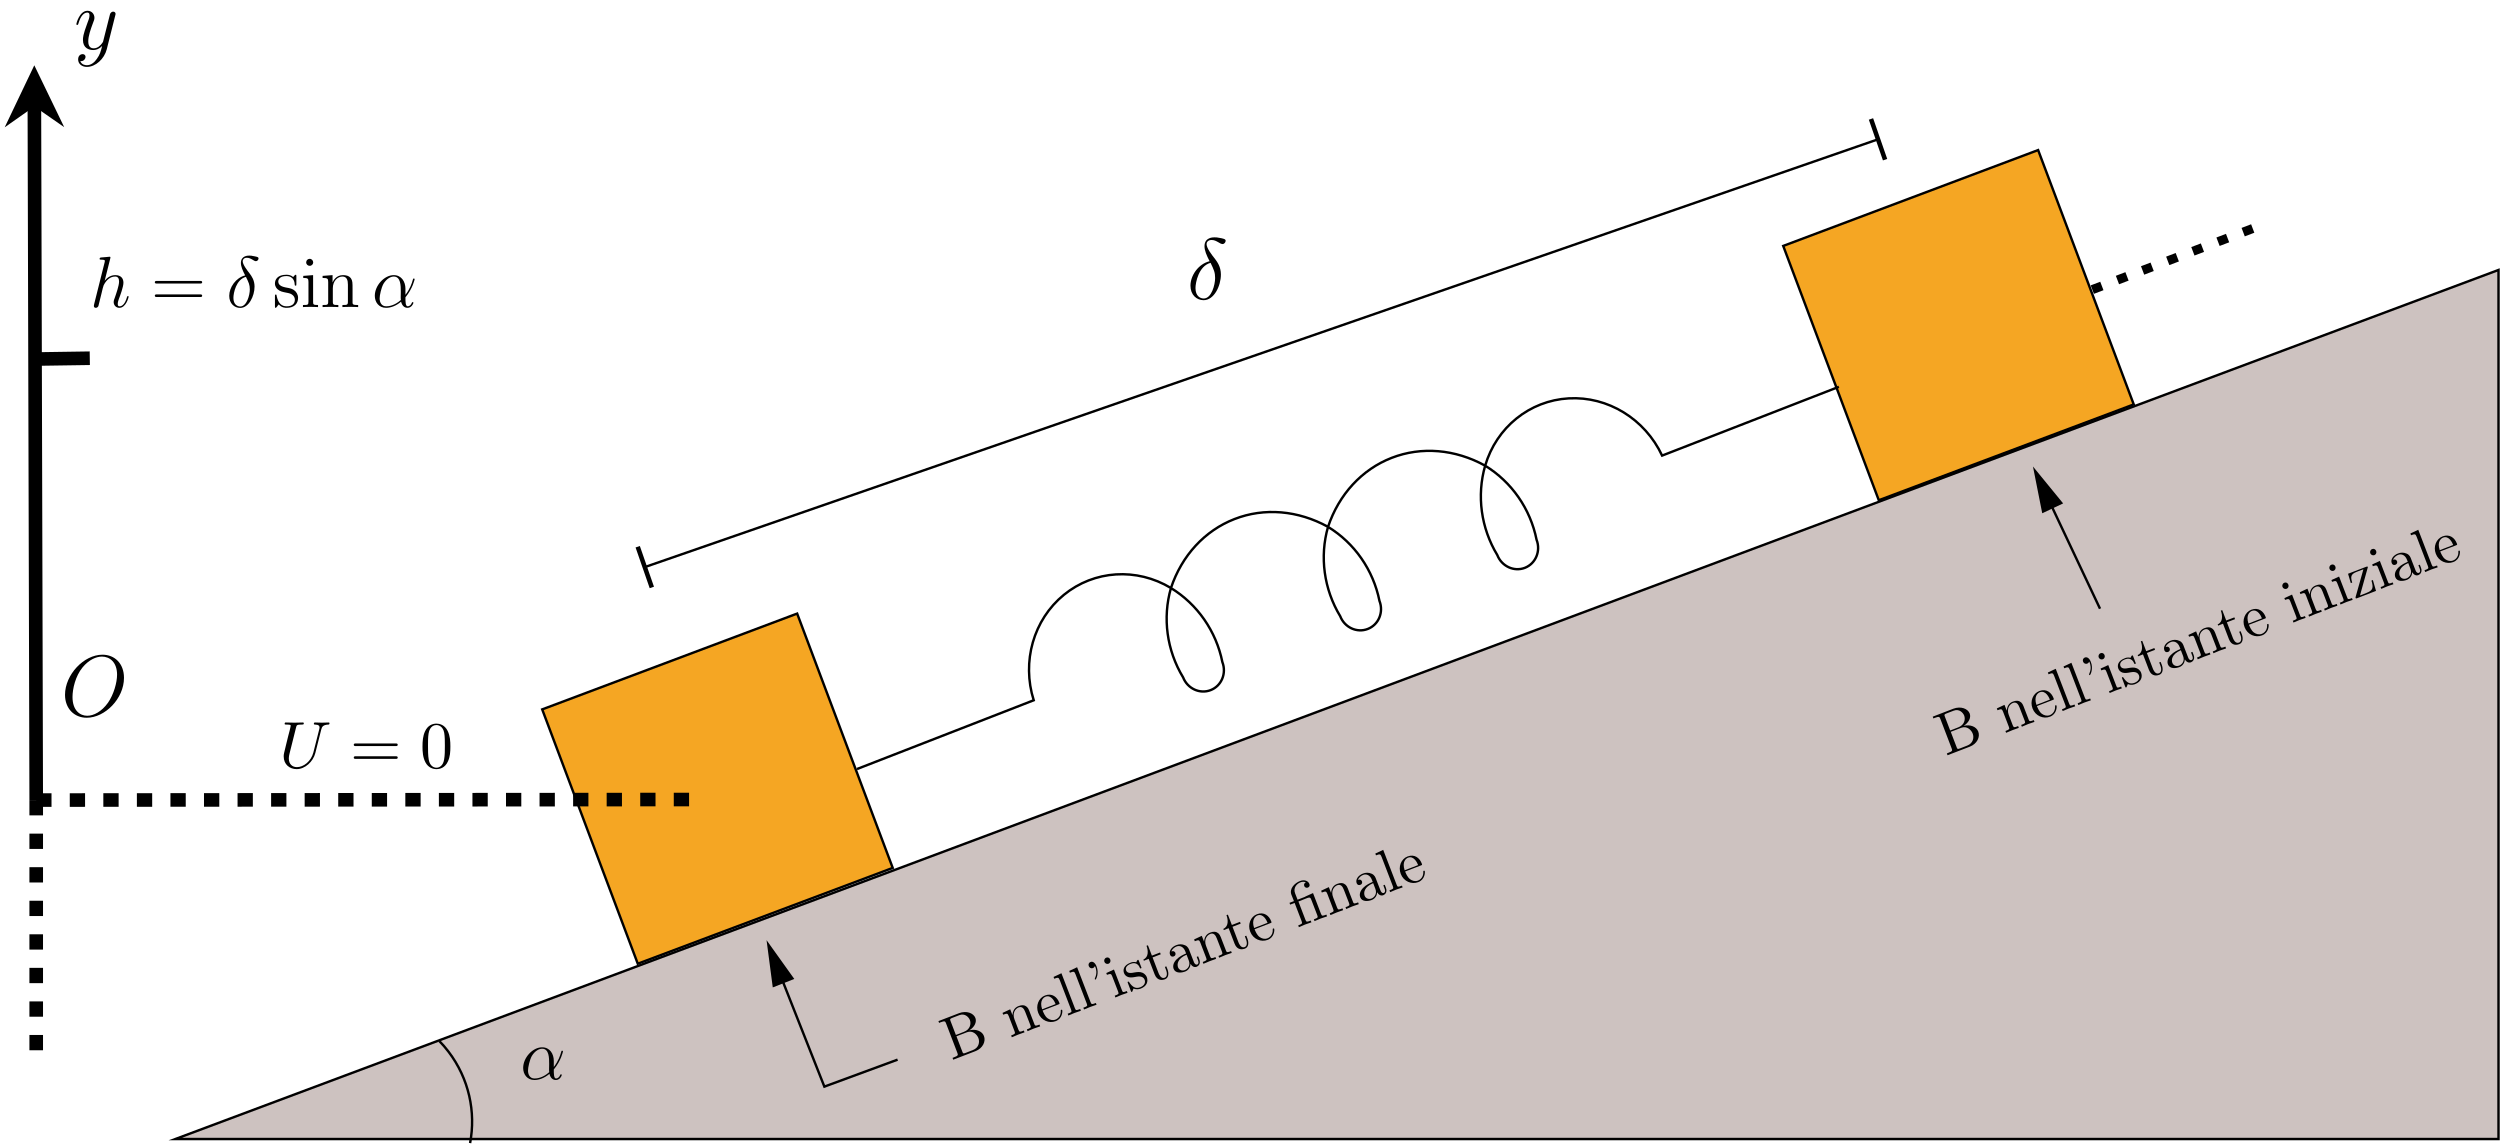
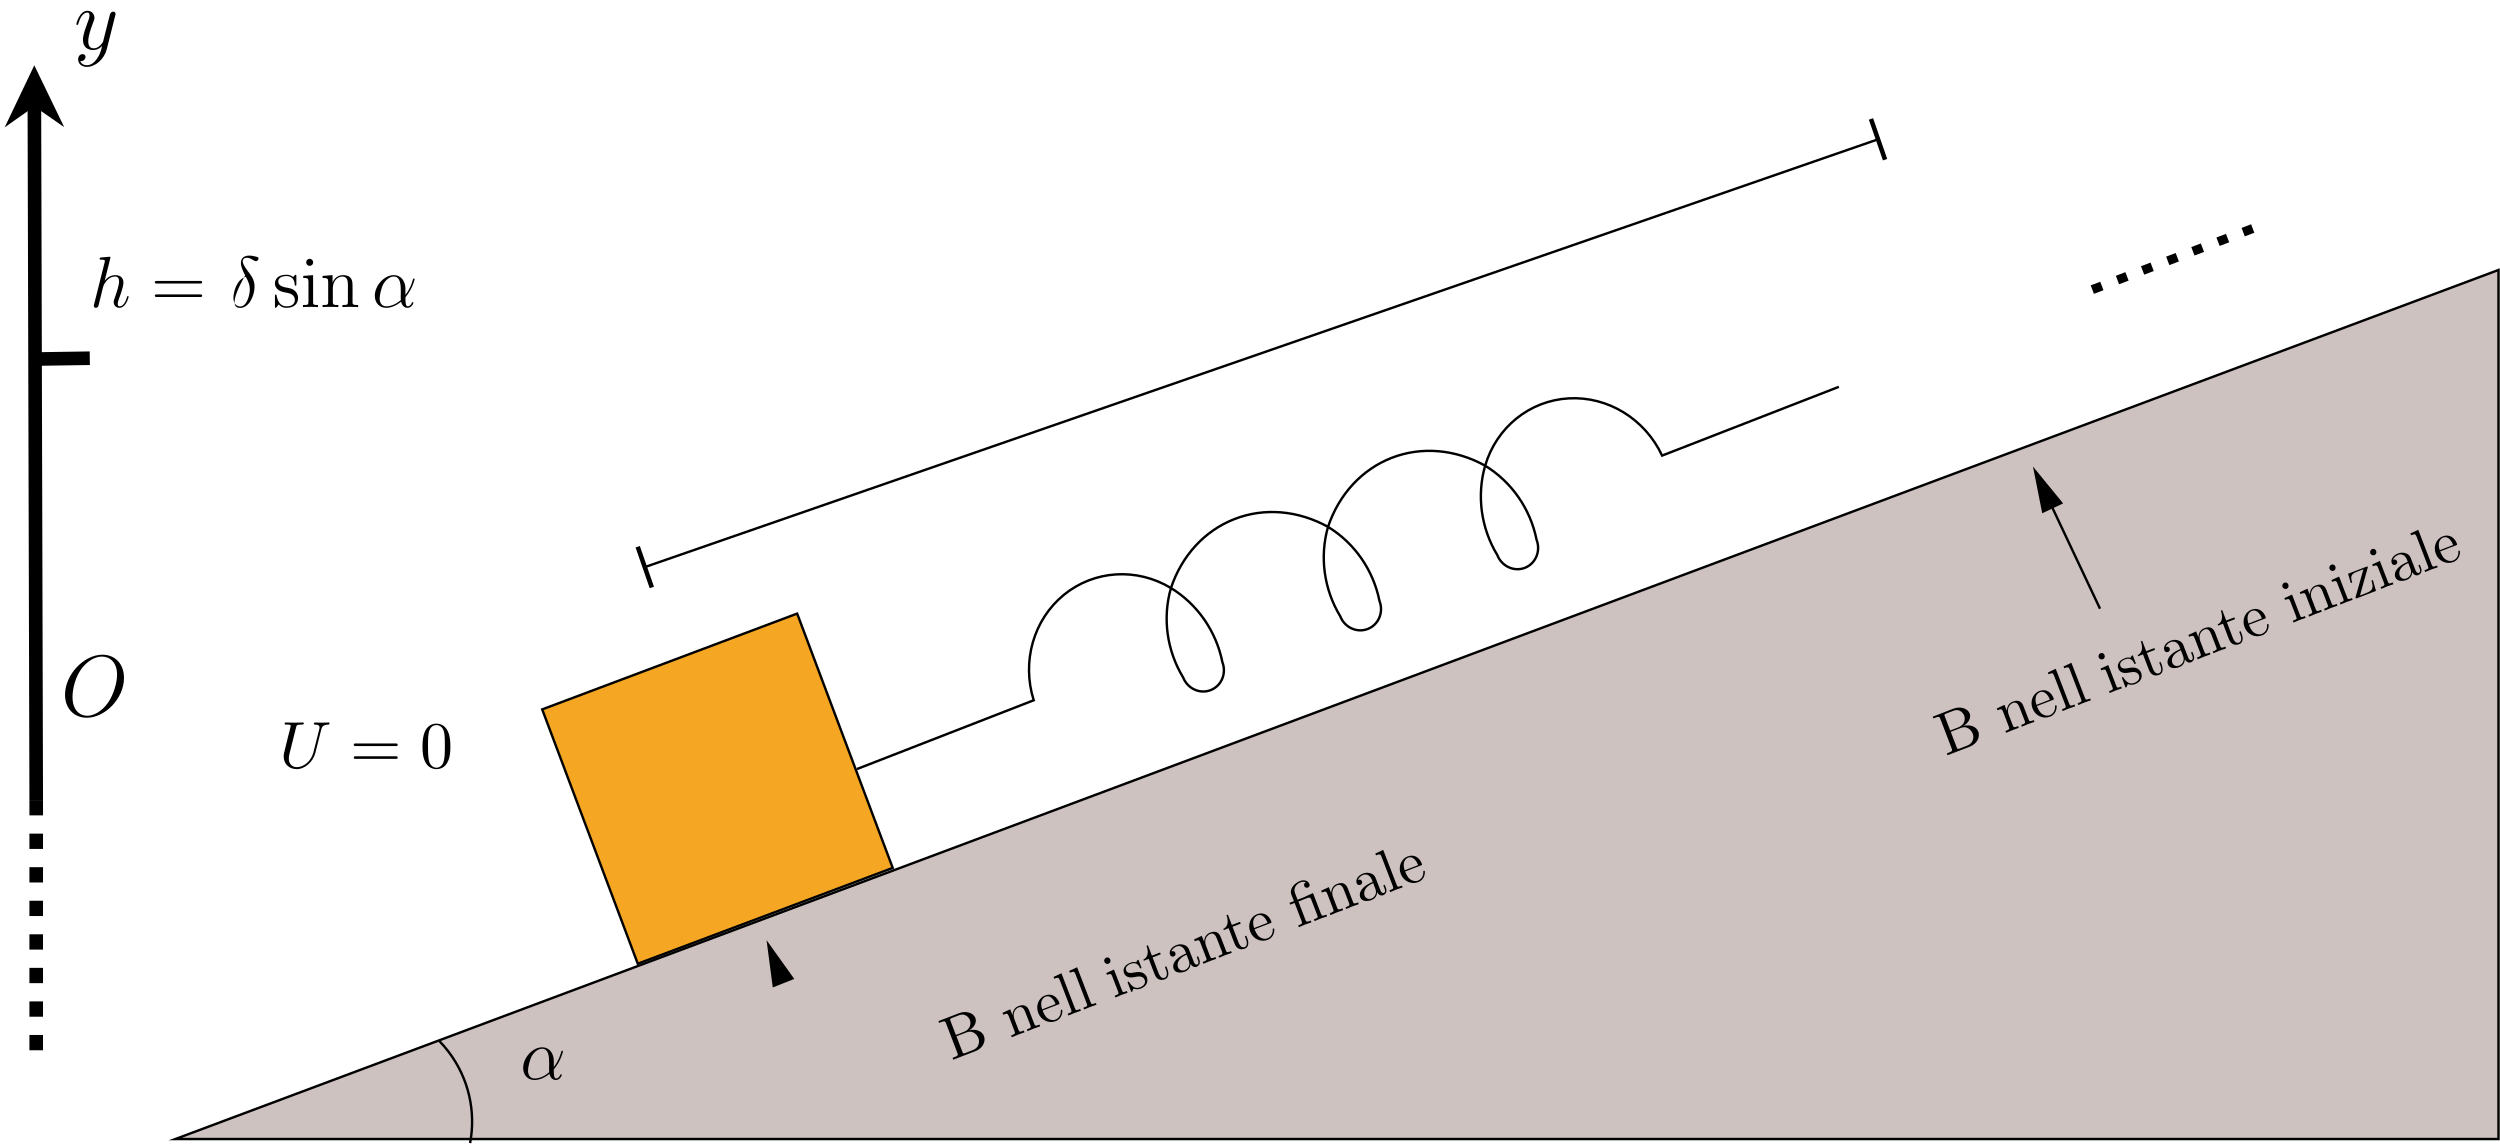
<svg xmlns="http://www.w3.org/2000/svg" xmlns:xlink="http://www.w3.org/1999/xlink" width="412pt" height="189pt" viewBox="0 0 412 189" version="1.1">
  <defs>
    <g>
      <symbol overflow="visible" id="glyph0-0">
        <path style="stroke:none;" d="" />
      </symbol>
      <symbol overflow="visible" id="glyph0-1">
        <path style="stroke:none;" d="M 5.531 -3.031 C 5.531 -4.188 4.875 -5.266 3.609 -5.266 C 2.047 -5.266 0.484 -3.562 0.484 -1.859 C 0.484 -0.828 1.125 0.125 2.344 0.125 C 3.078 0.125 3.969 -0.172 4.812 -0.891 C 4.984 -0.219 5.359 0.125 5.875 0.125 C 6.516 0.125 6.844 -0.547 6.844 -0.703 C 6.844 -0.812 6.75 -0.812 6.719 -0.812 C 6.625 -0.812 6.609 -0.781 6.578 -0.688 C 6.469 -0.375 6.188 -0.125 5.906 -0.125 C 5.531 -0.125 5.531 -0.891 5.531 -1.609 C 6.75 -3.078 7.047 -4.578 7.047 -4.594 C 7.047 -4.703 6.938 -4.703 6.906 -4.703 C 6.797 -4.703 6.797 -4.656 6.734 -4.453 C 6.594 -3.922 6.281 -2.984 5.531 -2.016 Z M 4.781 -1.172 C 3.734 -0.234 2.781 -0.125 2.359 -0.125 C 1.516 -0.125 1.281 -0.875 1.281 -1.438 C 1.281 -1.953 1.547 -3.172 1.906 -3.828 C 2.406 -4.656 3.078 -5.031 3.609 -5.031 C 4.766 -5.031 4.766 -3.516 4.766 -2.516 C 4.766 -2.219 4.75 -1.906 4.75 -1.609 C 4.75 -1.359 4.766 -1.297 4.781 -1.172 Z M 4.781 -1.172 " />
      </symbol>
      <symbol overflow="visible" id="glyph0-2">
        <path style="stroke:none;" d="M 3.359 -8 C 3.375 -8.047 3.391 -8.109 3.391 -8.172 C 3.391 -8.297 3.281 -8.297 3.25 -8.297 C 3.234 -8.297 2.656 -8.25 2.594 -8.234 C 2.391 -8.219 2.219 -8.203 2 -8.188 C 1.703 -8.156 1.609 -8.156 1.609 -7.938 C 1.609 -7.812 1.703 -7.812 1.875 -7.812 C 2.469 -7.812 2.469 -7.703 2.469 -7.594 C 2.469 -7.516 2.453 -7.422 2.438 -7.391 L 0.703 -0.469 C 0.656 -0.281 0.656 -0.266 0.656 -0.188 C 0.656 0.078 0.859 0.125 0.984 0.125 C 1.188 0.125 1.344 -0.031 1.406 -0.172 L 1.938 -2.328 C 2 -2.594 2.062 -2.844 2.125 -3.109 C 2.266 -3.609 2.266 -3.625 2.484 -3.969 C 2.719 -4.312 3.25 -5.031 4.172 -5.031 C 4.656 -5.031 4.812 -4.672 4.812 -4.203 C 4.812 -3.531 4.344 -2.219 4.094 -1.5 C 3.984 -1.219 3.922 -1.062 3.922 -0.844 C 3.922 -0.312 4.297 0.125 4.859 0.125 C 5.969 0.125 6.391 -1.641 6.391 -1.703 C 6.391 -1.766 6.344 -1.812 6.281 -1.812 C 6.172 -1.812 6.156 -1.781 6.094 -1.578 C 5.828 -0.625 5.375 -0.125 4.906 -0.125 C 4.781 -0.125 4.594 -0.125 4.594 -0.516 C 4.594 -0.828 4.734 -1.203 4.781 -1.344 C 5 -1.906 5.531 -3.328 5.531 -4.016 C 5.531 -4.734 5.109 -5.266 4.203 -5.266 C 3.531 -5.266 2.922 -4.953 2.438 -4.328 Z M 3.359 -8 " />
      </symbol>
      <symbol overflow="visible" id="glyph0-3">
-         <path style="stroke:none;" d="M 3.109 -5.219 C 1.578 -4.844 0.484 -3.25 0.484 -1.859 C 0.484 -0.578 1.344 0.141 2.297 0.141 C 3.703 0.141 4.656 -1.797 4.656 -3.375 C 4.656 -4.453 4.156 -5.109 3.859 -5.516 C 3.422 -6.078 2.703 -7 2.703 -7.562 C 2.703 -7.766 2.859 -8.125 3.375 -8.125 C 3.75 -8.125 3.984 -8 4.344 -7.797 C 4.453 -7.719 4.719 -7.562 4.875 -7.562 C 5.125 -7.562 5.312 -7.812 5.312 -8.016 C 5.312 -8.234 5.125 -8.266 4.703 -8.359 C 4.141 -8.484 3.984 -8.484 3.781 -8.484 C 3.578 -8.484 2.406 -8.484 2.406 -7.266 C 2.406 -6.688 2.703 -6 3.109 -5.219 Z M 3.234 -4.984 C 3.688 -4.047 3.875 -3.688 3.875 -2.906 C 3.875 -1.969 3.375 -0.094 2.312 -0.094 C 1.844 -0.094 1.172 -0.406 1.172 -1.516 C 1.172 -2.297 1.609 -4.547 3.234 -4.984 Z M 3.234 -4.984 " />
+         <path style="stroke:none;" d="M 3.109 -5.219 C 0.484 -0.578 1.344 0.141 2.297 0.141 C 3.703 0.141 4.656 -1.797 4.656 -3.375 C 4.656 -4.453 4.156 -5.109 3.859 -5.516 C 3.422 -6.078 2.703 -7 2.703 -7.562 C 2.703 -7.766 2.859 -8.125 3.375 -8.125 C 3.75 -8.125 3.984 -8 4.344 -7.797 C 4.453 -7.719 4.719 -7.562 4.875 -7.562 C 5.125 -7.562 5.312 -7.812 5.312 -8.016 C 5.312 -8.234 5.125 -8.266 4.703 -8.359 C 4.141 -8.484 3.984 -8.484 3.781 -8.484 C 3.578 -8.484 2.406 -8.484 2.406 -7.266 C 2.406 -6.688 2.703 -6 3.109 -5.219 Z M 3.234 -4.984 C 3.688 -4.047 3.875 -3.688 3.875 -2.906 C 3.875 -1.969 3.375 -0.094 2.312 -0.094 C 1.844 -0.094 1.172 -0.406 1.172 -1.516 C 1.172 -2.297 1.609 -4.547 3.234 -4.984 Z M 3.234 -4.984 " />
      </symbol>
      <symbol overflow="visible" id="glyph1-0">
        <path style="stroke:none;" d="" />
      </symbol>
      <symbol overflow="visible" id="glyph1-1">
        <path style="stroke:none;" d="M 10.406 -6.281 C 10.406 -8.656 8.859 -10.094 6.859 -10.094 C 3.781 -10.094 0.688 -6.797 0.688 -3.484 C 0.688 -1.234 2.188 0.297 4.266 0.297 C 7.266 0.297 10.406 -2.844 10.406 -6.281 Z M 4.344 -0.031 C 3.172 -0.031 1.922 -0.891 1.922 -3.125 C 1.922 -4.438 2.391 -6.562 3.578 -8 C 4.625 -9.266 5.828 -9.781 6.781 -9.781 C 8.047 -9.781 9.266 -8.859 9.266 -6.797 C 9.266 -5.516 8.719 -3.531 7.766 -2.172 C 6.719 -0.703 5.406 -0.031 4.344 -0.031 Z M 4.344 -0.031 " />
      </symbol>
      <symbol overflow="visible" id="glyph1-2">
        <path style="stroke:none;" d="M 3.766 1.609 C 3.391 2.156 2.828 2.641 2.125 2.641 C 1.953 2.641 1.266 2.609 1.047 1.953 C 1.094 1.969 1.156 1.969 1.188 1.969 C 1.625 1.969 1.906 1.594 1.906 1.266 C 1.906 0.938 1.641 0.812 1.422 0.812 C 1.188 0.812 0.688 0.984 0.688 1.688 C 0.688 2.422 1.312 2.922 2.125 2.922 C 3.562 2.922 5 1.609 5.406 0.016 L 6.812 -5.578 C 6.828 -5.656 6.859 -5.734 6.859 -5.828 C 6.859 -6.031 6.688 -6.188 6.469 -6.188 C 6.344 -6.188 6.031 -6.125 5.922 -5.688 L 4.859 -1.484 C 4.797 -1.219 4.797 -1.188 4.672 -1.031 C 4.391 -0.625 3.922 -0.141 3.234 -0.141 C 2.422 -0.141 2.359 -0.938 2.359 -1.312 C 2.359 -2.141 2.734 -3.234 3.125 -4.281 C 3.281 -4.688 3.375 -4.891 3.375 -5.172 C 3.375 -5.781 2.938 -6.328 2.234 -6.328 C 0.922 -6.328 0.391 -4.25 0.391 -4.125 C 0.391 -4.078 0.438 -4 0.547 -4 C 0.672 -4 0.688 -4.062 0.75 -4.266 C 1.094 -5.469 1.641 -6.031 2.188 -6.031 C 2.328 -6.031 2.562 -6.031 2.562 -5.562 C 2.562 -5.188 2.406 -4.781 2.188 -4.234 C 1.484 -2.359 1.484 -1.875 1.484 -1.531 C 1.484 -0.172 2.469 0.141 3.188 0.141 C 3.594 0.141 4.109 0.016 4.625 -0.516 L 4.641 -0.5 C 4.422 0.344 4.281 0.906 3.766 1.609 Z M 3.766 1.609 " />
      </symbol>
      <symbol overflow="visible" id="glyph1-3">
-         <path style="stroke:none;" d="M 3.734 -6.25 C 1.891 -5.812 0.578 -3.906 0.578 -2.219 C 0.578 -0.688 1.609 0.172 2.75 0.172 C 4.453 0.172 5.594 -2.156 5.594 -4.062 C 5.594 -5.344 4.984 -6.141 4.641 -6.609 C 4.109 -7.281 3.234 -8.391 3.234 -9.078 C 3.234 -9.328 3.422 -9.75 4.062 -9.75 C 4.5 -9.75 4.781 -9.594 5.203 -9.359 C 5.328 -9.266 5.672 -9.078 5.859 -9.078 C 6.156 -9.078 6.375 -9.375 6.375 -9.609 C 6.375 -9.891 6.156 -9.922 5.656 -10.047 C 4.984 -10.188 4.781 -10.188 4.531 -10.188 C 4.281 -10.188 2.891 -10.188 2.891 -8.719 C 2.891 -8.016 3.234 -7.203 3.734 -6.25 Z M 3.891 -5.984 C 4.438 -4.844 4.641 -4.422 4.641 -3.484 C 4.641 -2.359 4.047 -0.109 2.766 -0.109 C 2.203 -0.109 1.406 -0.484 1.406 -1.828 C 1.406 -2.75 1.938 -5.469 3.891 -5.984 Z M 3.891 -5.984 " />
-       </symbol>
+         </symbol>
      <symbol overflow="visible" id="glyph2-0">
        <path style="stroke:none;" d="" />
      </symbol>
      <symbol overflow="visible" id="glyph2-1">
        <path style="stroke:none;" d="M 6.922 -6.297 C 7.031 -6.75 7.234 -7.078 8.109 -7.109 C 8.156 -7.109 8.281 -7.125 8.281 -7.328 C 8.281 -7.344 8.281 -7.453 8.141 -7.453 C 7.781 -7.453 7.406 -7.422 7.031 -7.422 C 6.656 -7.422 6.266 -7.453 5.906 -7.453 C 5.828 -7.453 5.703 -7.453 5.703 -7.234 C 5.703 -7.109 5.812 -7.109 5.906 -7.109 C 6.516 -7.094 6.641 -6.875 6.641 -6.625 C 6.641 -6.594 6.625 -6.438 6.609 -6.406 L 5.625 -2.516 C 5.25 -1.047 4 -0.094 2.906 -0.094 C 2.172 -0.094 1.578 -0.578 1.578 -1.516 C 1.578 -1.531 1.578 -1.891 1.703 -2.359 L 2.766 -6.609 C 2.859 -7 2.875 -7.109 3.672 -7.109 C 3.953 -7.109 4.047 -7.109 4.047 -7.328 C 4.047 -7.453 3.922 -7.453 3.891 -7.453 C 3.594 -7.453 2.797 -7.422 2.5 -7.422 C 2.188 -7.422 1.406 -7.453 1.094 -7.453 C 1 -7.453 0.891 -7.453 0.891 -7.234 C 0.891 -7.109 0.984 -7.109 1.188 -7.109 C 1.203 -7.109 1.422 -7.109 1.609 -7.094 C 1.797 -7.062 1.891 -7.062 1.891 -6.922 C 1.891 -6.844 1.781 -6.391 1.719 -6.141 L 1.469 -5.188 C 1.375 -4.75 0.844 -2.688 0.812 -2.484 C 0.734 -2.188 0.734 -2.016 0.734 -1.859 C 0.734 -0.531 1.719 0.234 2.875 0.234 C 4.25 0.234 5.594 -1 5.953 -2.438 Z M 6.922 -6.297 " />
      </symbol>
      <symbol overflow="visible" id="glyph3-0">
        <path style="stroke:none;" d="" />
      </symbol>
      <symbol overflow="visible" id="glyph3-1">
        <path style="stroke:none;" d="M 7.5 -3.562 C 7.656 -3.562 7.859 -3.562 7.859 -3.781 C 7.859 -4 7.656 -4 7.5 -4 L 0.969 -4 C 0.812 -4 0.609 -4 0.609 -3.781 C 0.609 -3.562 0.812 -3.562 0.984 -3.562 Z M 7.5 -1.453 C 7.656 -1.453 7.859 -1.453 7.859 -1.672 C 7.859 -1.891 7.656 -1.891 7.5 -1.891 L 0.984 -1.891 C 0.812 -1.891 0.609 -1.891 0.609 -1.672 C 0.609 -1.453 0.812 -1.453 0.969 -1.453 Z M 7.5 -1.453 " />
      </symbol>
      <symbol overflow="visible" id="glyph3-2">
        <path style="stroke:none;" d="M 5.016 -3.484 C 5.016 -4.359 4.969 -5.234 4.578 -6.047 C 4.078 -7.094 3.188 -7.266 2.719 -7.266 C 2.078 -7.266 1.281 -6.984 0.828 -5.969 C 0.484 -5.219 0.422 -4.359 0.422 -3.484 C 0.422 -2.672 0.469 -1.688 0.922 -0.859 C 1.391 0.016 2.188 0.234 2.719 0.234 C 3.297 0.234 4.141 0.016 4.609 -1.031 C 4.969 -1.781 5.016 -2.625 5.016 -3.484 Z M 2.719 0 C 2.297 0 1.641 -0.266 1.453 -1.312 C 1.328 -1.969 1.328 -2.984 1.328 -3.625 C 1.328 -4.312 1.328 -5.031 1.422 -5.625 C 1.625 -6.922 2.438 -7.031 2.719 -7.031 C 3.078 -7.031 3.797 -6.828 4 -5.75 C 4.109 -5.141 4.109 -4.312 4.109 -3.625 C 4.109 -2.797 4.109 -2.062 3.984 -1.359 C 3.828 -0.328 3.203 0 2.719 0 Z M 2.719 0 " />
      </symbol>
      <symbol overflow="visible" id="glyph4-0">
        <path style="stroke:none;" d="" />
      </symbol>
      <symbol overflow="visible" id="glyph4-1">
        <path style="stroke:none;" d="M 8.062 -3.875 C 8.234 -3.875 8.453 -3.875 8.453 -4.094 C 8.453 -4.312 8.25 -4.312 8.062 -4.312 L 1.031 -4.312 C 0.859 -4.312 0.641 -4.312 0.641 -4.094 C 0.641 -3.875 0.844 -3.875 1.031 -3.875 Z M 8.062 -1.656 C 8.234 -1.656 8.453 -1.656 8.453 -1.859 C 8.453 -2.094 8.25 -2.094 8.062 -2.094 L 1.031 -2.094 C 0.859 -2.094 0.641 -2.094 0.641 -1.875 C 0.641 -1.656 0.844 -1.656 1.031 -1.656 Z M 8.062 -1.656 " />
      </symbol>
      <symbol overflow="visible" id="glyph4-2">
        <path style="stroke:none;" d="M 3.922 -5.062 C 3.922 -5.266 3.922 -5.328 3.797 -5.328 C 3.703 -5.328 3.484 -5.062 3.391 -4.953 C 3.031 -5.266 2.656 -5.328 2.266 -5.328 C 0.828 -5.328 0.391 -4.547 0.391 -3.891 C 0.391 -3.75 0.391 -3.328 0.844 -2.922 C 1.234 -2.578 1.641 -2.5 2.188 -2.391 C 2.844 -2.266 3 -2.219 3.297 -1.984 C 3.516 -1.812 3.672 -1.547 3.672 -1.203 C 3.672 -0.688 3.375 -0.125 2.312 -0.125 C 1.531 -0.125 0.953 -0.578 0.688 -1.766 C 0.641 -1.984 0.641 -2 0.641 -2.016 C 0.609 -2.062 0.562 -2.062 0.531 -2.062 C 0.391 -2.062 0.391 -2 0.391 -1.781 L 0.391 -0.156 C 0.391 0.062 0.391 0.125 0.516 0.125 C 0.578 0.125 0.578 0.109 0.781 -0.141 C 0.844 -0.234 0.844 -0.25 1.031 -0.438 C 1.484 0.125 2.125 0.125 2.328 0.125 C 3.578 0.125 4.203 -0.578 4.203 -1.516 C 4.203 -2.156 3.812 -2.547 3.703 -2.656 C 3.281 -3.031 2.953 -3.094 2.156 -3.234 C 1.812 -3.312 0.938 -3.484 0.938 -4.203 C 0.938 -4.562 1.188 -5.109 2.266 -5.109 C 3.562 -5.109 3.641 -4 3.656 -3.641 C 3.672 -3.531 3.75 -3.531 3.797 -3.531 C 3.922 -3.531 3.922 -3.594 3.922 -3.812 Z M 3.922 -5.062 " />
      </symbol>
      <symbol overflow="visible" id="glyph4-3">
        <path style="stroke:none;" d="M 2.078 -7.359 C 2.078 -7.672 1.828 -7.953 1.5 -7.953 C 1.188 -7.953 0.922 -7.703 0.922 -7.375 C 0.922 -7.016 1.203 -6.797 1.5 -6.797 C 1.859 -6.797 2.078 -7.094 2.078 -7.359 Z M 0.438 -5.141 L 0.438 -4.797 C 1.188 -4.797 1.297 -4.719 1.297 -4.141 L 1.297 -0.891 C 1.297 -0.344 1.172 -0.344 0.391 -0.344 L 0.391 0 C 0.734 -0.031 1.297 -0.031 1.656 -0.031 C 1.781 -0.031 2.469 -0.031 2.875 0 L 2.875 -0.344 C 2.109 -0.344 2.062 -0.406 2.062 -0.875 L 2.062 -5.266 Z M 0.438 -5.141 " />
      </symbol>
      <symbol overflow="visible" id="glyph4-4">
        <path style="stroke:none;" d="M 5.312 -2.906 C 5.312 -4.016 5.312 -4.344 5.047 -4.734 C 4.703 -5.203 4.141 -5.266 3.734 -5.266 C 2.562 -5.266 2.109 -4.281 2.016 -4.047 L 2.016 -5.266 L 0.375 -5.141 L 0.375 -4.797 C 1.188 -4.797 1.297 -4.703 1.297 -4.125 L 1.297 -0.891 C 1.297 -0.344 1.156 -0.344 0.375 -0.344 L 0.375 0 C 0.688 -0.031 1.344 -0.031 1.672 -0.031 C 2.016 -0.031 2.672 -0.031 2.969 0 L 2.969 -0.344 C 2.219 -0.344 2.062 -0.344 2.062 -0.891 L 2.062 -3.109 C 2.062 -4.359 2.891 -5.031 3.641 -5.031 C 4.375 -5.031 4.547 -4.422 4.547 -3.688 L 4.547 -0.891 C 4.547 -0.344 4.406 -0.344 3.641 -0.344 L 3.641 0 C 3.938 -0.031 4.594 -0.031 4.922 -0.031 C 5.266 -0.031 5.922 -0.031 6.234 0 L 6.234 -0.344 C 5.625 -0.344 5.328 -0.344 5.312 -0.703 Z M 5.312 -2.906 " />
      </symbol>
      <symbol overflow="visible" id="glyph5-0">
        <path style="stroke:none;" d="" />
      </symbol>
      <symbol overflow="visible" id="glyph5-1">
        <path style="stroke:none;" d="M 0.766 -4.203 L -0.109 -6.484 C -0.234 -6.812 -0.234 -6.859 0.203 -7.031 L 1.344 -7.469 C 2.25 -7.812 2.875 -7.156 3.078 -6.656 C 3.297 -6.062 3.141 -5.109 2.094 -4.719 Z M 2.984 -4.969 C 3.828 -5.484 4.234 -6.312 3.984 -7 C 3.672 -7.812 2.516 -8.25 1.297 -7.797 L -2.109 -6.484 L -2 -6.188 L -1.781 -6.281 C -1.062 -6.547 -0.984 -6.469 -0.859 -6.125 L 1.016 -1.234 C 1.141 -0.891 1.156 -0.781 0.438 -0.516 L 0.219 -0.422 L 0.328 -0.125 L 3.984 -1.531 C 5.219 -2 5.734 -3.156 5.391 -4.031 C 5.078 -4.844 4.062 -5.234 2.984 -4.969 Z M 3.578 -1.719 L 2.422 -1.266 C 1.984 -1.094 1.938 -1.141 1.828 -1.453 L 0.859 -3.984 L 2.609 -4.656 C 3.516 -5 4.25 -4.297 4.484 -3.672 C 4.734 -3.016 4.531 -2.078 3.578 -1.719 Z M 3.578 -1.719 " />
      </symbol>
      <symbol overflow="visible" id="glyph5-2">
        <path style="stroke:none;" d="M -0.203 -3.578 L 0.75 -1.094 C 0.906 -0.688 0.812 -0.656 0.188 -0.406 L 0.297 -0.109 C 0.625 -0.25 1.078 -0.453 1.344 -0.547 C 1.578 -0.641 2.078 -0.812 2.391 -0.922 L 2.281 -1.219 C 1.656 -0.969 1.547 -0.938 1.391 -1.344 L 0.734 -3.062 C 0.359 -4.031 0.828 -4.797 1.422 -5.031 C 2.016 -5.25 2.312 -4.797 2.516 -4.266 L 3.359 -2.094 C 3.516 -1.688 3.406 -1.641 2.781 -1.406 L 2.891 -1.109 C 3.203 -1.25 3.672 -1.453 3.922 -1.547 C 4.156 -1.625 4.672 -1.812 4.969 -1.906 L 4.859 -2.203 C 4.391 -2.016 4.156 -1.938 4.047 -2.203 L 3.359 -3.984 C 3.062 -4.797 2.953 -5.062 2.531 -5.281 C 2.344 -5.391 1.953 -5.469 1.406 -5.25 C 0.734 -5 0.453 -4.438 0.406 -3.75 L 0.031 -4.719 L -1.234 -4.125 L -1.125 -3.828 C -0.469 -4.078 -0.391 -4.047 -0.203 -3.578 Z M -0.203 -3.578 " />
      </symbol>
      <symbol overflow="visible" id="glyph5-3">
        <path style="stroke:none;" d="M 0.125 -2.734 C -0.344 -4.156 0.359 -4.688 0.688 -4.812 C 1.641 -5.172 2.203 -3.969 2.344 -3.594 Z M 0.203 -2.531 L 2.797 -3.531 C 3.016 -3.609 3.031 -3.625 2.953 -3.828 C 2.609 -4.75 1.766 -5.453 0.609 -5.016 C -0.469 -4.609 -0.969 -3.297 -0.516 -2.141 C -0.047 -0.891 1.281 -0.359 2.359 -0.781 C 3.484 -1.203 3.5 -2.422 3.438 -2.594 C 3.406 -2.688 3.328 -2.672 3.266 -2.656 C 3.188 -2.625 3.172 -2.562 3.203 -2.484 C 3.25 -1.391 2.406 -1.062 2.312 -1.031 C 1.844 -0.859 1.375 -1 1.016 -1.266 C 0.578 -1.594 0.344 -2.203 0.203 -2.531 Z M 0.203 -2.531 " />
      </symbol>
      <symbol overflow="visible" id="glyph5-4">
        <path style="stroke:none;" d="M -0.828 -7.094 L -2.125 -6.484 L -2.016 -6.188 C -1.359 -6.438 -1.281 -6.406 -1.094 -5.938 L 0.766 -1.094 C 0.922 -0.688 0.828 -0.656 0.203 -0.422 L 0.312 -0.125 C 0.609 -0.25 1.094 -0.453 1.328 -0.547 C 1.562 -0.641 2.031 -0.797 2.375 -0.906 L 2.266 -1.203 C 1.641 -0.969 1.547 -0.922 1.391 -1.328 Z M -0.828 -7.094 " />
      </symbol>
      <symbol overflow="visible" id="glyph5-5">
-         <path style="stroke:none;" d="M -0.203 -6.219 C -0.406 -6.781 -0.797 -7.125 -1.188 -6.969 C -1.516 -6.844 -1.594 -6.531 -1.484 -6.281 C -1.391 -6.031 -1.125 -5.844 -0.797 -5.969 C -0.625 -6.031 -0.531 -6.188 -0.5 -6.25 C -0.5 -6.281 -0.5 -6.281 -0.484 -6.297 C -0.469 -6.297 -0.406 -6.172 -0.406 -6.141 C -0.281 -5.828 -0.078 -5.141 -0.453 -4.344 C -0.516 -4.188 -0.5 -4.172 -0.5 -4.141 C -0.469 -4.078 -0.422 -4.047 -0.375 -4.062 C -0.266 -4.109 0.234 -5.109 -0.203 -6.219 Z M -0.203 -6.219 " />
-       </symbol>
+         </symbol>
      <symbol overflow="visible" id="glyph5-6">
        <path style="stroke:none;" d="M 0.078 -4.734 L -1.188 -4.156 L -1.078 -3.859 C -0.469 -4.078 -0.375 -4.047 -0.203 -3.594 L 0.766 -1.094 C 0.922 -0.688 0.828 -0.656 0.203 -0.422 L 0.312 -0.125 C 0.594 -0.25 1.094 -0.453 1.312 -0.547 C 1.641 -0.672 1.984 -0.781 2.312 -0.891 L 2.203 -1.188 C 1.562 -0.938 1.531 -0.953 1.391 -1.328 Z M -0.531 -6.375 C -0.641 -6.672 -0.938 -6.797 -1.188 -6.688 C -1.484 -6.578 -1.594 -6.25 -1.5 -6 C -1.406 -5.75 -1.109 -5.578 -0.812 -5.688 C -0.562 -5.797 -0.422 -6.078 -0.531 -6.375 Z M -0.531 -6.375 " />
      </symbol>
      <symbol overflow="visible" id="glyph5-7">
        <path style="stroke:none;" d="M 1.25 -2.562 C 1.469 -2.594 2.281 -2.734 2.547 -2.062 C 2.719 -1.594 2.531 -1.094 1.812 -0.812 C 1.016 -0.516 0.5 -0.906 0 -1.656 C -0.062 -1.75 -0.078 -1.781 -0.188 -1.734 C -0.297 -1.703 -0.266 -1.641 -0.203 -1.484 L 0.266 -0.234 C 0.328 -0.078 0.359 -0.016 0.453 -0.047 C 0.5 -0.062 0.5 -0.078 0.609 -0.344 C 0.609 -0.359 0.609 -0.359 0.719 -0.609 C 1.266 -0.375 1.703 -0.531 1.906 -0.594 C 2.969 -1.016 3.156 -1.812 2.906 -2.484 C 2.719 -2.953 2.328 -3.156 2.172 -3.219 C 1.75 -3.391 1.359 -3.328 0.922 -3.266 C 0.375 -3.156 -0.281 -3.047 -0.5 -3.578 C -0.625 -3.922 -0.547 -4.375 0.266 -4.688 C 1.281 -5.078 1.672 -4.266 1.781 -3.984 C 1.828 -3.891 1.906 -3.922 1.922 -3.922 C 2.062 -3.984 2.047 -4.031 1.969 -4.203 L 1.609 -5.156 C 1.547 -5.297 1.531 -5.375 1.422 -5.328 C 1.375 -5.312 1.359 -5.297 1.266 -5.141 C 1.25 -5.109 1.203 -4.984 1.172 -4.938 C 0.719 -5.062 0.344 -4.922 0.203 -4.859 C -0.938 -4.422 -1.047 -3.672 -0.844 -3.141 C -0.719 -2.828 -0.484 -2.609 -0.156 -2.5 C 0.234 -2.391 0.516 -2.422 1.25 -2.562 Z M 1.25 -2.562 " />
      </symbol>
      <symbol overflow="visible" id="glyph5-8">
        <path style="stroke:none;" d="M 0.188 -4.328 L 1.531 -4.844 L 1.422 -5.141 L 0.078 -4.625 L -0.578 -6.328 L -0.812 -6.25 C -0.531 -5.484 -0.422 -4.391 -1.328 -3.984 L -1.25 -3.781 L -0.453 -4.094 L 0.531 -1.531 C 0.969 -0.391 1.891 -0.594 2.219 -0.719 C 2.875 -0.969 2.875 -1.734 2.656 -2.344 L 2.453 -2.859 L 2.219 -2.766 L 2.406 -2.266 C 2.672 -1.578 2.531 -1.109 2.188 -0.984 C 1.562 -0.734 1.234 -1.594 1.172 -1.75 Z M 0.188 -4.328 " />
      </symbol>
      <symbol overflow="visible" id="glyph5-9">
        <path style="stroke:none;" d="M 2.828 -1.891 C 3.016 -1.531 3.406 -1.234 3.844 -1.406 C 4.047 -1.484 4.562 -1.844 4.281 -2.594 L 4.078 -3.125 L 3.844 -3.031 L 4.047 -2.5 C 4.25 -1.969 4.031 -1.812 3.938 -1.781 C 3.625 -1.656 3.422 -2.062 3.406 -2.109 L 2.688 -3.953 C 2.547 -4.359 2.406 -4.719 1.938 -4.938 C 1.422 -5.172 0.922 -5.141 0.484 -4.969 C -0.297 -4.672 -0.781 -3.984 -0.547 -3.375 C -0.438 -3.094 -0.188 -3.016 0.062 -3.109 C 0.328 -3.203 0.406 -3.453 0.328 -3.688 C 0.281 -3.797 0.109 -4.094 -0.328 -3.922 C -0.188 -4.359 0.234 -4.641 0.531 -4.75 C 1 -4.938 1.656 -4.766 1.969 -3.922 L 2.094 -3.594 C 1.625 -3.391 1 -3.109 0.516 -2.609 C -0.062 -2.016 -0.109 -1.453 0.047 -1.047 C 0.344 -0.281 1.344 -0.391 1.922 -0.609 C 2.547 -0.844 2.812 -1.406 2.828 -1.891 Z M 2.172 -3.391 L 2.531 -2.453 C 2.875 -1.578 2.312 -1.016 1.891 -0.859 C 1.438 -0.688 0.953 -0.844 0.766 -1.312 C 0.578 -1.828 0.672 -2.75 2.172 -3.391 Z M 2.172 -3.391 " />
      </symbol>
      <symbol overflow="visible" id="glyph5-10">
        <path style="stroke:none;" d="M 2.188 -5.125 C 2.25 -5.266 2.234 -5.266 2.219 -5.312 C 2.188 -5.438 2.094 -5.406 1.938 -5.344 L -1.031 -4.203 L -0.578 -2.672 L -0.344 -2.75 C -0.641 -3.719 -0.594 -4.141 0.422 -4.531 L 1.5 -4.938 L 0.234 -0.438 C 0.188 -0.281 0.203 -0.266 0.219 -0.219 C 0.266 -0.094 0.328 -0.125 0.5 -0.188 L 3.578 -1.375 L 3.062 -3.172 L 2.828 -3.078 C 3.156 -1.953 3.125 -1.469 2.047 -1.062 L 0.938 -0.625 Z M 2.188 -5.125 " />
      </symbol>
      <symbol overflow="visible" id="glyph5-11">
        <path style="stroke:none;" d="M 1.656 -4.906 C 2.078 -5.062 2.188 -4.969 2.328 -4.578 L 3.297 -2.062 C 3.453 -1.656 3.344 -1.625 2.734 -1.391 L 2.844 -1.094 C 3.156 -1.219 3.609 -1.422 3.844 -1.516 C 4.078 -1.609 4.562 -1.766 4.906 -1.875 L 4.797 -2.172 C 4.172 -1.938 4.062 -1.891 3.906 -2.297 L 2.594 -5.719 L 1.453 -5.203 C 1.312 -5.125 1.297 -5.125 1.297 -5.125 C 1.281 -5.094 1.266 -5.094 1.141 -5.047 L 0.047 -4.625 L -0.359 -5.672 C -0.719 -6.594 -0.062 -7.266 0.516 -7.484 C 0.781 -7.594 1.156 -7.625 1.422 -7.484 C 1.062 -7.328 1.094 -7.047 1.156 -6.875 C 1.281 -6.578 1.578 -6.547 1.75 -6.625 C 1.969 -6.703 2.109 -6.938 2 -7.203 C 1.797 -7.766 1.125 -7.969 0.453 -7.703 C -0.422 -7.375 -1.344 -6.453 -0.969 -5.453 L -0.547 -4.391 L -1.281 -4.109 L -1.172 -3.812 L -0.438 -4.094 L 0.719 -1.078 C 0.875 -0.672 0.781 -0.641 0.156 -0.391 L 0.266 -0.094 C 0.562 -0.234 1.047 -0.438 1.281 -0.531 C 1.516 -0.625 1.984 -0.781 2.328 -0.891 L 2.219 -1.188 C 1.594 -0.953 1.5 -0.906 1.344 -1.312 L 0.188 -4.328 Z M 1.656 -4.906 " />
      </symbol>
    </g>
  </defs>
  <g id="surface1">
    <path style="fill-rule:nonzero;fill:rgb(80.391%,76.076%,75.293%);fill-opacity:1;stroke-width:0.399;stroke-linecap:butt;stroke-linejoin:miter;stroke:rgb(0%,0%,0%);stroke-opacity:1;stroke-miterlimit:10;" d="M 438.748 -29.215 L 55.892 -172.438 L 438.748 -172.438 Z M 438.748 -29.215 " transform="matrix(1,0,0,-1,-26.994,15.273)" />
    <path style="fill:none;stroke-width:0.399;stroke-linecap:butt;stroke-linejoin:miter;stroke:rgb(0%,0%,0%);stroke-opacity:1;stroke-miterlimit:10;" d="M 99.396 -156.293 C 99.931 -156.832 100.431 -157.418 100.904 -158.04 C 104.303 -162.504 105.431 -167.993 104.467 -173.106 " transform="matrix(1,0,0,-1,-26.994,15.273)" />
    <path style="fill-rule:nonzero;fill:rgb(96.077%,65.099%,13.724%);fill-opacity:1;stroke-width:0.399;stroke-linecap:butt;stroke-linejoin:miter;stroke:rgb(0%,0%,0%);stroke-opacity:1;stroke-miterlimit:10;" d="M 116.349 -101.633 L 158.365 -85.844 L 174.115 -127.758 L 132.099 -143.547 Z M 116.349 -101.633 " transform="matrix(1,0,0,-1,-26.994,15.273)" />
-     <path style="fill-rule:nonzero;fill:rgb(96.077%,65.099%,13.724%);fill-opacity:1;stroke-width:0.399;stroke-linecap:butt;stroke-linejoin:miter;stroke:rgb(0%,0%,0%);stroke-opacity:1;stroke-miterlimit:10;" d="M 320.869 -25.254 L 362.877 -9.457 L 378.635 -51.375 L 336.619 -67.165 Z M 320.869 -25.254 " transform="matrix(1,0,0,-1,-26.994,15.273)" />
    <path style="fill:none;stroke-width:0.399;stroke-linecap:butt;stroke-linejoin:miter;stroke:rgb(0%,0%,0%);stroke-opacity:1;stroke-miterlimit:10;" d="M 168.221 -111.465 L 197.349 -100.129 C 195.346 -93.747 197.314 -86.856 202.314 -82.762 C 207.314 -78.68 214.318 -78.231 219.967 -81.633 C 224.33 -84.301 227.42 -88.747 228.439 -93.832 C 229.162 -95.696 228.299 -97.766 226.514 -98.457 C 224.728 -99.157 222.689 -98.211 221.967 -96.356 C 219.279 -91.915 218.549 -86.555 219.967 -81.633 C 221.748 -76.286 225.541 -72.168 230.443 -70.266 C 235.342 -68.352 240.92 -68.825 245.853 -71.555 C 250.224 -74.223 253.31 -78.668 254.33 -83.754 C 255.056 -85.614 254.193 -87.688 252.4 -88.379 C 250.615 -89.079 248.576 -88.129 247.861 -86.278 C 245.174 -81.836 244.443 -76.477 245.853 -71.555 C 247.642 -66.207 251.435 -62.09 256.334 -60.184 C 261.236 -58.274 266.807 -58.743 271.748 -61.473 C 276.111 -64.149 279.205 -68.586 280.221 -73.676 C 280.943 -75.536 280.08 -77.606 278.295 -78.305 C 276.51 -78.997 274.471 -78.059 273.748 -76.196 C 271.06 -71.758 270.33 -66.395 271.748 -61.473 C 273.603 -55.157 279.064 -50.747 285.51 -50.379 C 291.959 -50.008 298.072 -53.758 300.912 -59.809 L 330.041 -48.473 " transform="matrix(1,0,0,-1,-26.994,15.273)" />
    <path style="fill:none;stroke-width:2.242;stroke-linecap:butt;stroke-linejoin:miter;stroke:rgb(0%,0%,0%);stroke-opacity:1;stroke-miterlimit:10;" d="M 32.963 -116.579 L 32.65 1.335 " transform="matrix(1,0,0,-1,-26.994,15.273)" />
    <path style=" stroke:none;fill-rule:nonzero;fill:rgb(0%,0%,0%);fill-opacity:1;" d="M 10.582 20.957 L 5.652 10.762 L 0.773 20.984 L 5.668 17.539 Z M 10.582 20.957 " />
-     <path style="fill:none;stroke-width:2.242;stroke-linecap:butt;stroke-linejoin:miter;stroke:rgb(0%,0%,0%);stroke-opacity:1;stroke-dasharray:2.521,3.009;stroke-miterlimit:10;" d="M 32.963 -116.579 L 143.541 -116.485 " transform="matrix(1,0,0,-1,-26.994,15.273)" />
    <path style="fill:none;stroke-width:2.242;stroke-linecap:butt;stroke-linejoin:miter;stroke:rgb(0%,0%,0%);stroke-opacity:1;stroke-dasharray:2.521,3.009;stroke-miterlimit:10;" d="M 32.963 -116.579 L 32.963 -159.45 " transform="matrix(1,0,0,-1,-26.994,15.273)" />
    <path style="fill:none;stroke-width:0.399;stroke-linecap:butt;stroke-linejoin:miter;stroke:rgb(0%,0%,0%);stroke-opacity:1;stroke-miterlimit:10;" d="M 133.252 -78.184 L 336.494 -7.684 " transform="matrix(1,0,0,-1,-26.994,15.273)" />
    <path style="fill:none;stroke-width:0.747;stroke-linecap:butt;stroke-linejoin:miter;stroke:rgb(0%,0%,0%);stroke-opacity:1;stroke-miterlimit:10;" d="M 335.33 -4.332 L 337.654 -11.04 " transform="matrix(1,0,0,-1,-26.994,15.273)" />
    <path style="fill:none;stroke-width:0.747;stroke-linecap:butt;stroke-linejoin:miter;stroke:rgb(0%,0%,0%);stroke-opacity:1;stroke-miterlimit:10;" d="M 132.088 -74.829 L 134.416 -81.54 " transform="matrix(1,0,0,-1,-26.994,15.273)" />
    <path style="fill:none;stroke-width:2.242;stroke-linecap:butt;stroke-linejoin:miter;stroke:rgb(0%,0%,0%);stroke-opacity:1;stroke-miterlimit:10;" d="M 33.533 -43.887 L 41.791 -43.762 " transform="matrix(1,0,0,-1,-26.994,15.273)" />
    <path style="fill:none;stroke-width:0.399;stroke-linecap:butt;stroke-linejoin:miter;stroke:rgb(0%,0%,0%);stroke-opacity:1;stroke-miterlimit:10;" d="M 373.076 -85.043 L 362.564 -62.758 " transform="matrix(1,0,0,-1,-26.994,15.273)" />
    <path style=" stroke:none;fill-rule:nonzero;fill:rgb(0%,0%,0%);fill-opacity:1;" d="M 340.004 82.961 L 335.031 76.879 L 336.559 84.586 Z M 340.004 82.961 " />
-     <path style="fill:none;stroke-width:0.399;stroke-linecap:butt;stroke-linejoin:miter;stroke:rgb(0%,0%,0%);stroke-opacity:1;stroke-miterlimit:10;" d="M 174.916 -159.356 L 162.849 -163.801 L 153.783 -140.848 " transform="matrix(1,0,0,-1,-26.994,15.273)" />
    <path style=" stroke:none;fill-rule:nonzero;fill:rgb(0%,0%,0%);fill-opacity:1;" d="M 130.898 161.328 L 126.328 154.938 L 127.352 162.727 Z M 130.898 161.328 " />
    <path style="fill:none;stroke-width:1.494;stroke-linecap:butt;stroke-linejoin:miter;stroke:rgb(0%,0%,0%);stroke-opacity:1;stroke-dasharray:1.684,2.75;stroke-miterlimit:10;" d="M 371.807 -32.454 L 398.482 -22.293 " transform="matrix(1,0,0,-1,-26.994,15.273)" />
    <g style="fill:rgb(0%,0%,0%);fill-opacity:1;">
      <use xlink:href="#glyph0-1" x="85.734" y="177.861" />
    </g>
    <g style="fill:rgb(0%,0%,0%);fill-opacity:1;">
      <use xlink:href="#glyph1-1" x="10.027" y="117.988" />
    </g>
    <g style="fill:rgb(0%,0%,0%);fill-opacity:1;">
      <use xlink:href="#glyph1-2" x="12.187" y="8.106" />
    </g>
    <g style="fill:rgb(0%,0%,0%);fill-opacity:1;">
      <use xlink:href="#glyph2-1" x="46.02" y="126.519" />
    </g>
    <g style="fill:rgb(0%,0%,0%);fill-opacity:1;">
      <use xlink:href="#glyph3-1" x="57.688" y="126.519" />
    </g>
    <g style="fill:rgb(0%,0%,0%);fill-opacity:1;">
      <use xlink:href="#glyph3-2" x="69.206" y="126.519" />
    </g>
    <g style="fill:rgb(0%,0%,0%);fill-opacity:1;">
      <use xlink:href="#glyph1-3" x="195.61" y="49.3" />
    </g>
    <g style="fill:rgb(0%,0%,0%);fill-opacity:1;">
      <use xlink:href="#glyph0-2" x="14.81" y="50.606" />
    </g>
    <g style="fill:rgb(0%,0%,0%);fill-opacity:1;">
      <use xlink:href="#glyph4-1" x="24.869" y="50.606" />
    </g>
    <g style="fill:rgb(0%,0%,0%);fill-opacity:1;">
      <use xlink:href="#glyph0-3" x="37.294" y="50.606" />
    </g>
    <g style="fill:rgb(0%,0%,0%);fill-opacity:1;">
      <use xlink:href="#glyph4-2" x="44.92" y="50.606" />
      <use xlink:href="#glyph4-3" x="49.537" y="50.606" />
      <use xlink:href="#glyph4-4" x="52.789" y="50.606" />
    </g>
    <g style="fill:rgb(0%,0%,0%);fill-opacity:1;">
      <use xlink:href="#glyph0-1" x="61.285" y="50.606" />
    </g>
    <g style="fill:rgb(0%,0%,0%);fill-opacity:1;">
      <use xlink:href="#glyph5-1" x="320.624" y="124.589" />
    </g>
    <g style="fill:rgb(0%,0%,0%);fill-opacity:1;">
      <use xlink:href="#glyph5-2" x="330.31" y="120.875" />
      <use xlink:href="#glyph5-3" x="335.478" y="118.893" />
      <use xlink:href="#glyph5-4" x="339.612" y="117.308" />
      <use xlink:href="#glyph5-4" x="342.196" y="116.317" />
      <use xlink:href="#glyph5-5" x="344.78" y="115.326" />
      <use xlink:href="#glyph5-6" x="347.364" y="114.335" />
      <use xlink:href="#glyph5-7" x="349.948" y="113.344" />
      <use xlink:href="#glyph5-8" x="353.617" y="111.938" />
      <use xlink:href="#glyph5-9" x="357.235" y="110.55" />
      <use xlink:href="#glyph5-2" x="361.886" y="108.767" />
    </g>
    <g style="fill:rgb(0%,0%,0%);fill-opacity:1;">
      <use xlink:href="#glyph5-8" x="366.803" y="106.881" />
      <use xlink:href="#glyph5-3" x="370.42" y="105.494" />
    </g>
    <g style="fill:rgb(0%,0%,0%);fill-opacity:1;">
      <use xlink:href="#glyph5-6" x="377.652" y="102.721" />
      <use xlink:href="#glyph5-2" x="380.236" y="101.73" />
      <use xlink:href="#glyph5-6" x="385.404" y="99.749" />
      <use xlink:href="#glyph5-10" x="387.988" y="98.758" />
      <use xlink:href="#glyph5-6" x="392.122" y="97.173" />
      <use xlink:href="#glyph5-9" x="394.706" y="96.182" />
      <use xlink:href="#glyph5-4" x="399.357" y="94.398" />
      <use xlink:href="#glyph5-3" x="401.941" y="93.407" />
    </g>
    <g style="fill:rgb(0%,0%,0%);fill-opacity:1;">
      <use xlink:href="#glyph5-1" x="156.763" y="174.764" />
    </g>
    <g style="fill:rgb(0%,0%,0%);fill-opacity:1;">
      <use xlink:href="#glyph5-2" x="166.449" y="171.05" />
      <use xlink:href="#glyph5-3" x="171.617" y="169.068" />
      <use xlink:href="#glyph5-4" x="175.751" y="167.483" />
      <use xlink:href="#glyph5-4" x="178.335" y="166.492" />
      <use xlink:href="#glyph5-5" x="180.919" y="165.501" />
      <use xlink:href="#glyph5-6" x="183.503" y="164.51" />
      <use xlink:href="#glyph5-7" x="186.087" y="163.519" />
      <use xlink:href="#glyph5-8" x="189.756" y="162.113" />
      <use xlink:href="#glyph5-9" x="193.374" y="160.725" />
      <use xlink:href="#glyph5-2" x="198.025" y="158.942" />
    </g>
    <g style="fill:rgb(0%,0%,0%);fill-opacity:1;">
      <use xlink:href="#glyph5-8" x="202.932" y="157.06" />
      <use xlink:href="#glyph5-3" x="206.55" y="155.673" />
    </g>
    <g style="fill:rgb(0%,0%,0%);fill-opacity:1;">
      <use xlink:href="#glyph5-11" x="213.791" y="152.896" />
      <use xlink:href="#glyph5-2" x="218.959" y="150.915" />
      <use xlink:href="#glyph5-9" x="224.127" y="148.933" />
      <use xlink:href="#glyph5-4" x="228.778" y="147.149" />
      <use xlink:href="#glyph5-3" x="231.362" y="146.158" />
    </g>
  </g>
</svg>